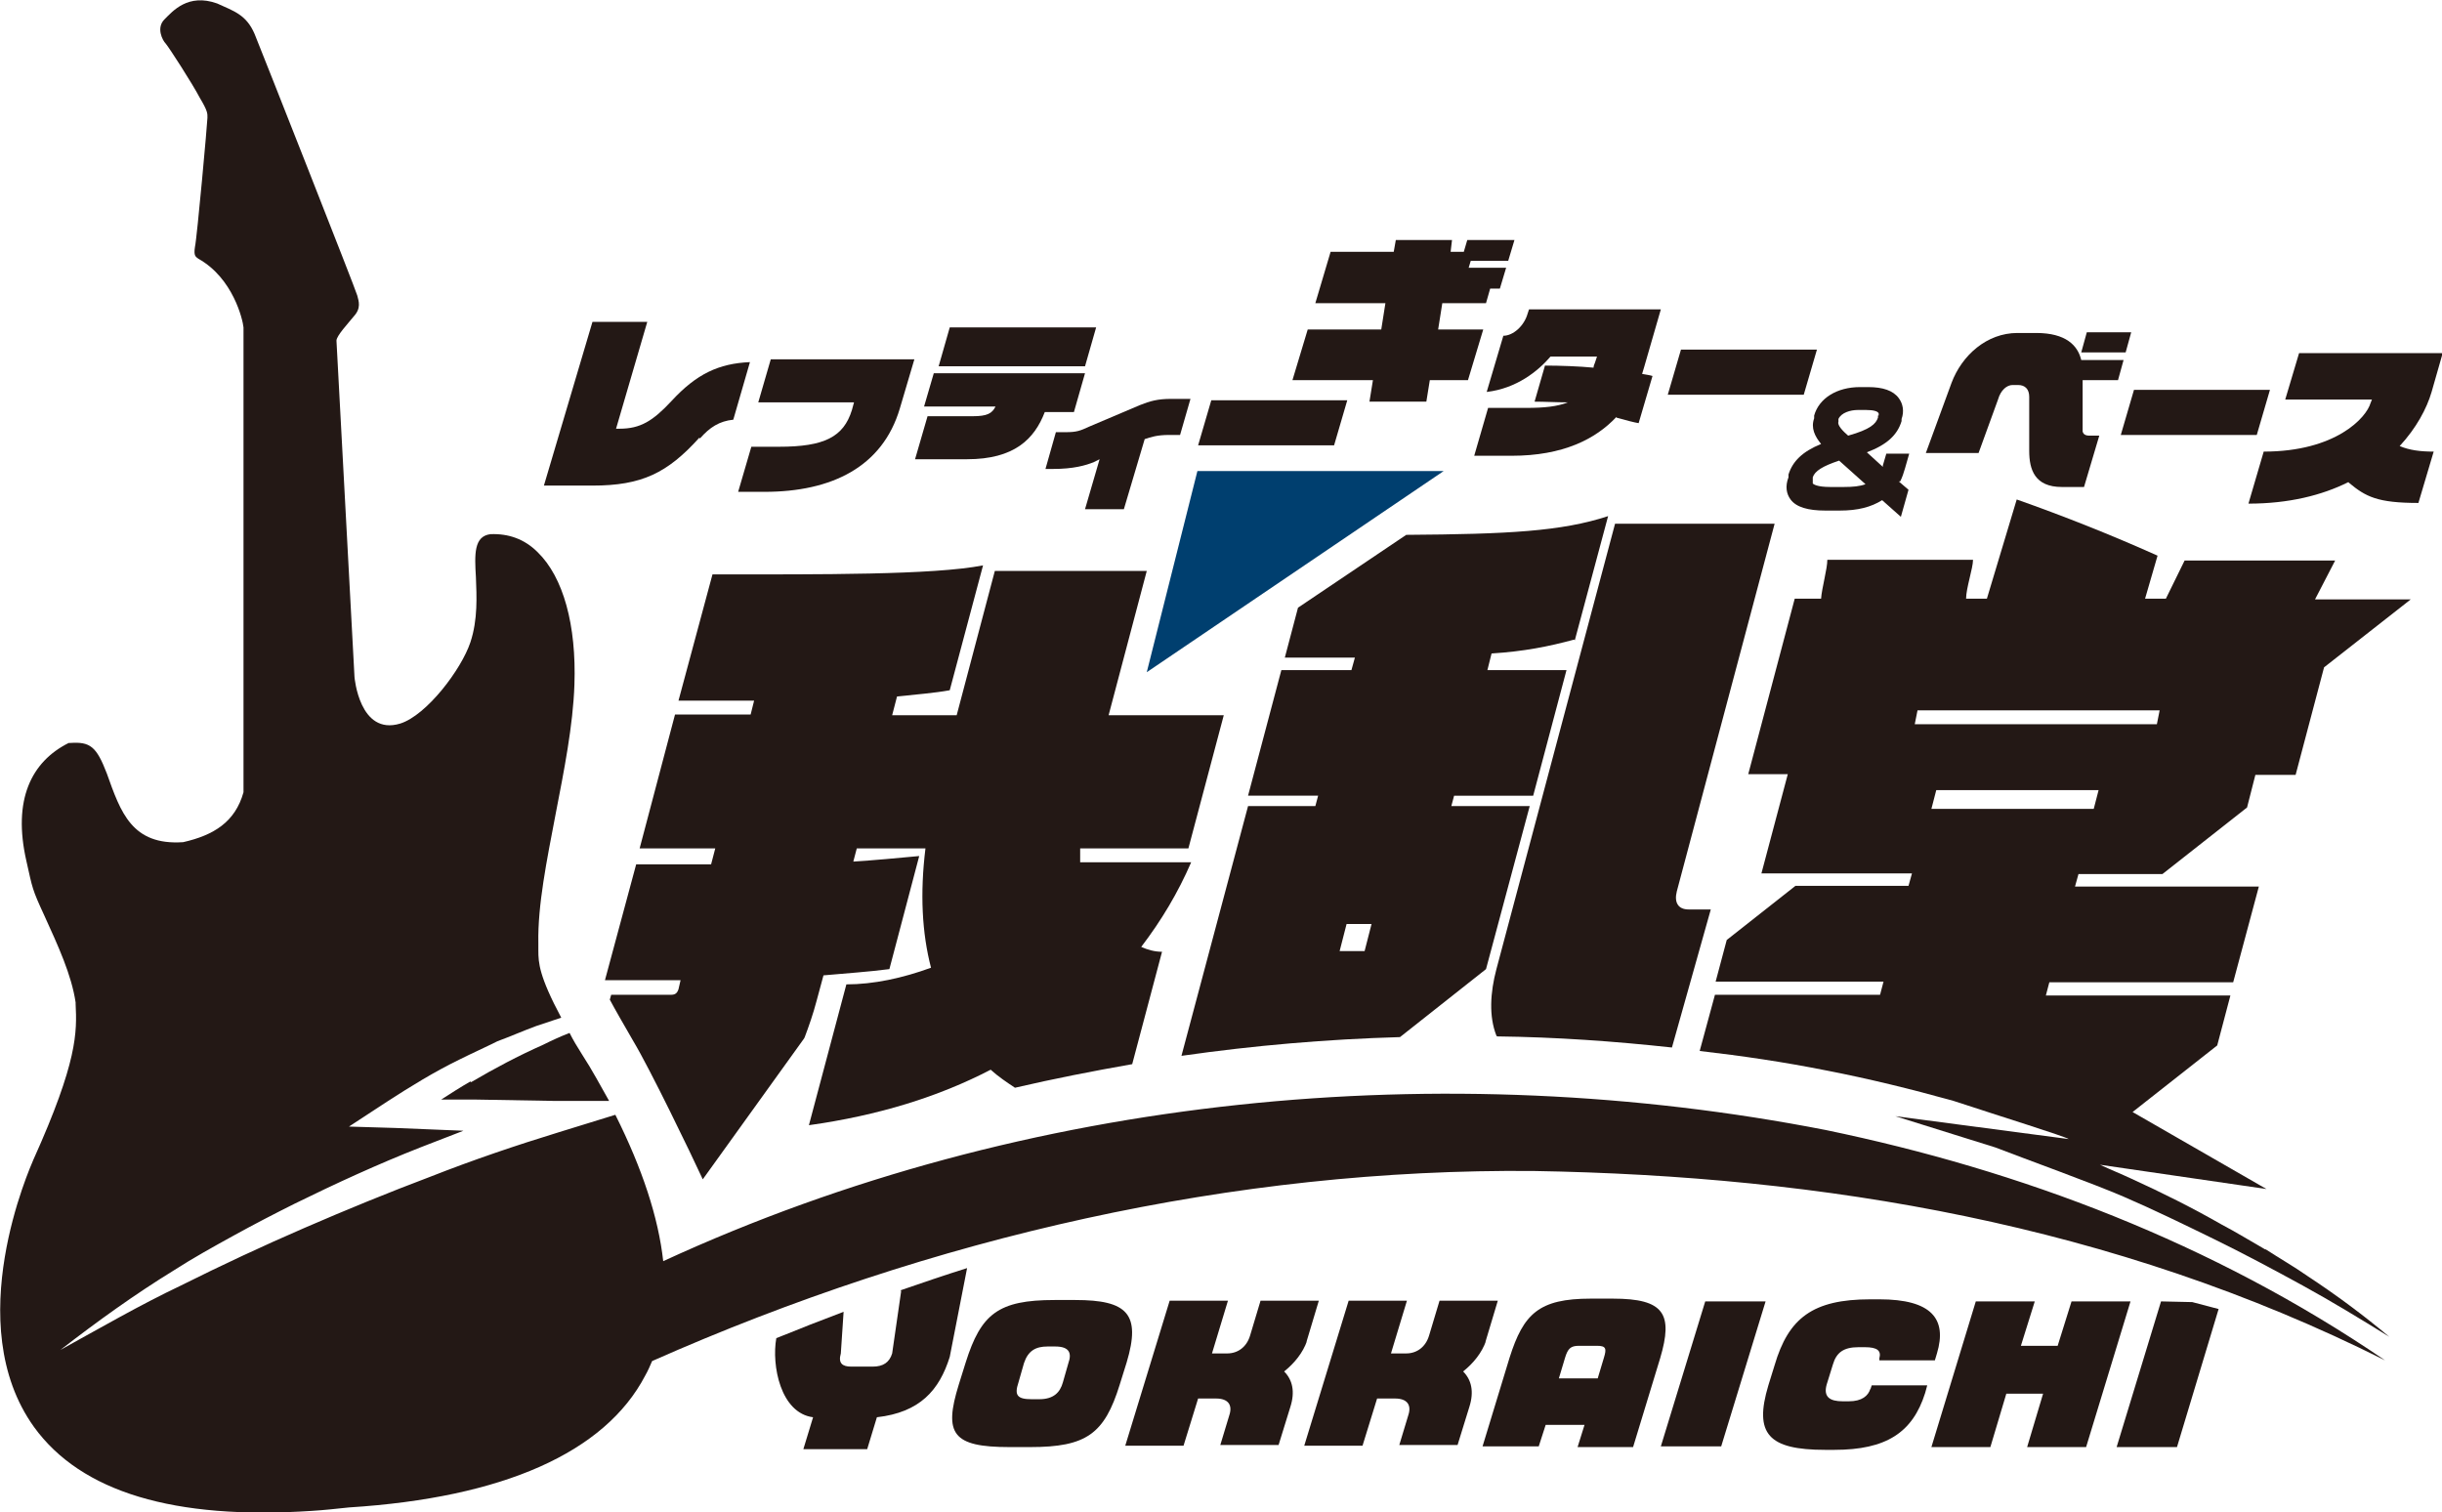
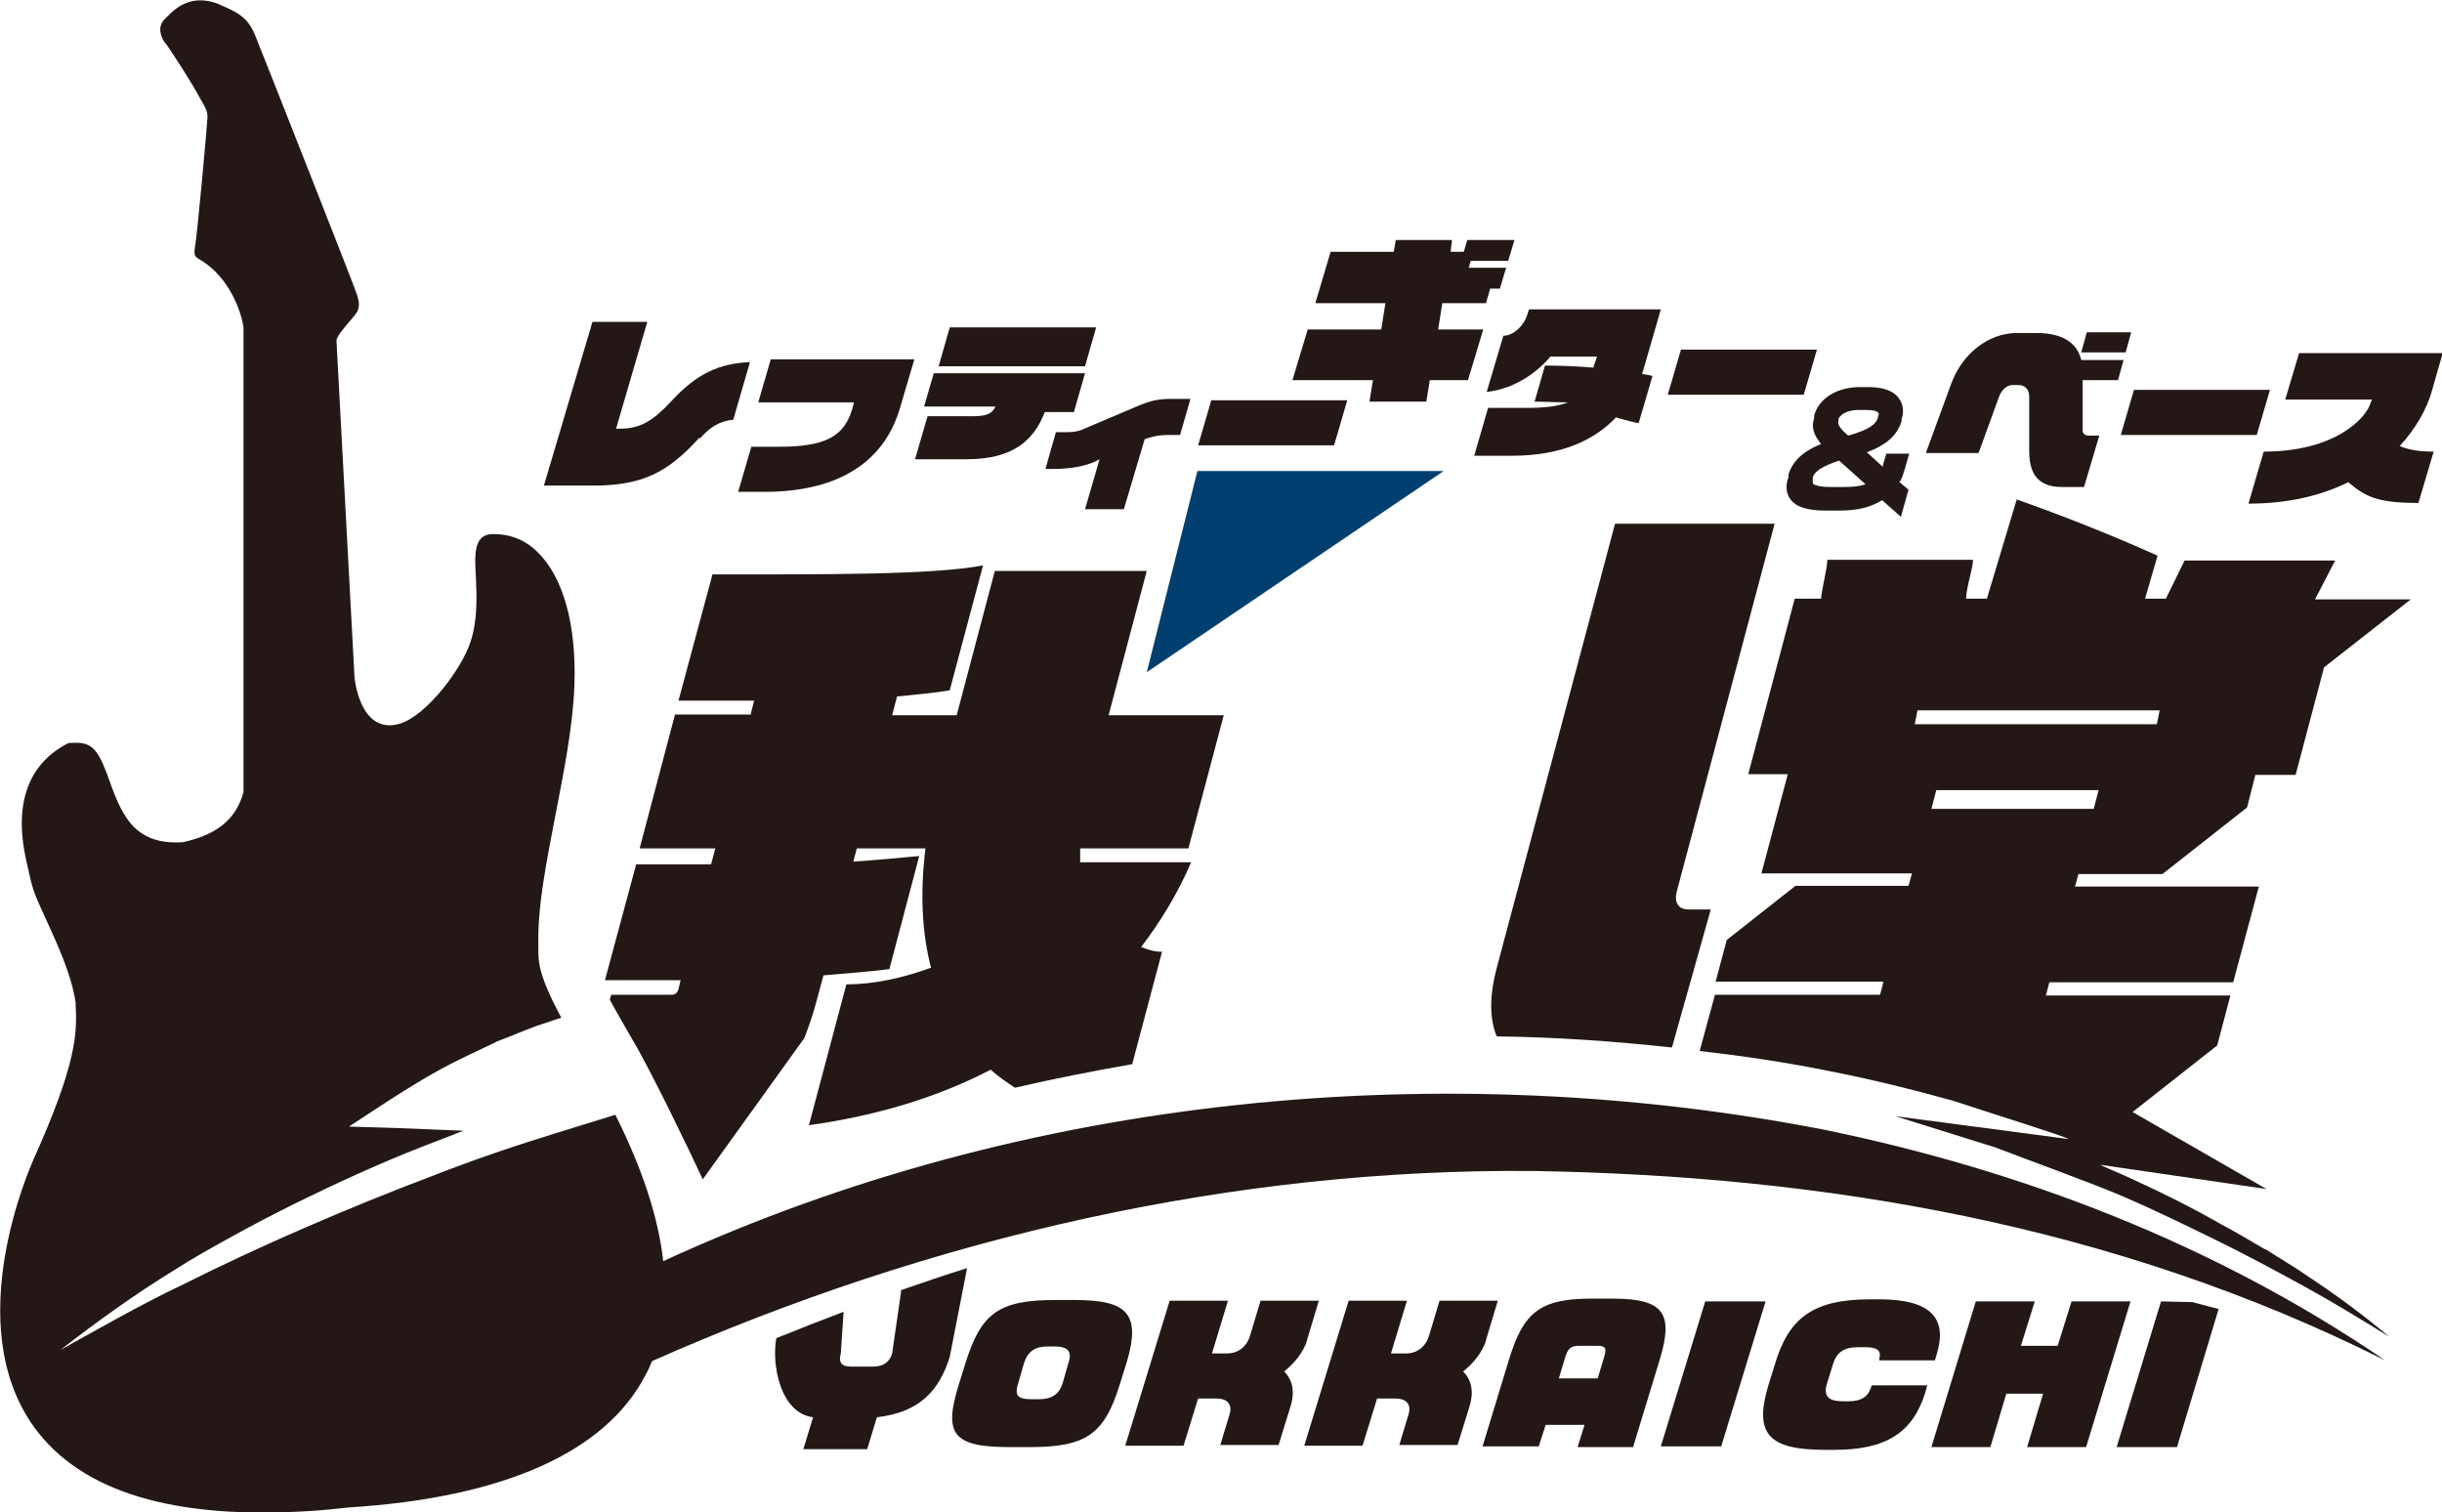
<svg xmlns="http://www.w3.org/2000/svg" id="_レイヤー_1" data-name="レイヤー 1" version="1.1" viewBox="0 0 352 218">
  <defs>
    <style>
      .cls-1 {
        fill: #231815;
      }

      .cls-1, .cls-2 {
        stroke-width: 0px;
      }

      .cls-2 {
        fill: #003f6f;
        fill-rule: evenodd;
      }
    </style>
  </defs>
  <polygon class="cls-2" points="172.6 67.9 165.3 96.9 208.1 67.9 172.6 67.9" />
  <g>
    <path class="cls-1" d="M263.2,162.9c-54.8-10.7-115.1-5.3-167.6,18.9-.7-6.3-3-13.3-6.9-21.1l-8.1,2.5c-6.2,1.9-12.4,4-18.5,6.4-6.1,2.3-12.2,4.8-18.2,7.4-6,2.6-12,5.4-17.8,8.3-5.9,2.8-11.6,6.1-17.4,9.3,5.3-4.1,10.7-8,16.4-11.5,2.8-1.8,5.7-3.4,8.6-5,2.9-1.6,5.8-3.1,8.8-4.6,5.9-2.9,12-5.7,18.1-8.1,2.1-.8,4.1-1.6,6.2-2.4l-9.8-.4-6.7-.2,5.5-3.6c3.4-2.2,6.8-4.3,10.5-6.1,1.8-.9,3.6-1.7,5.4-2.6,1.9-.7,3.7-1.5,5.6-2.2,1.2-.4,2.4-.8,3.6-1.2-3.2-6-3.3-7.9-3.3-9.7,0-.4,0-.7,0-1.1-.1-5.4,1.2-11.8,2.5-18.6,1.2-6.2,2.5-12.7,2.7-18.6.3-8.6-1.6-15.5-5.3-19.1-1.9-1.9-4.2-2.7-6.8-2.6-2.4.3-2.3,2.9-2.1,6.2.1,2.7.3,6.1-.8,9.4-1.3,3.9-6.3,10.5-10.1,11.7-5.9,1.8-6.6-6.7-6.6-6.7l-2.6-48.5c0-.7,1.7-2.5,2.5-3.5,1.1-1.2.7-2.2.5-3S37.8,7.6,36.7,4.9c-1.2-2.8-3-3.3-5.4-4.4-4.2-1.5-6.4,1.1-7.6,2.3-1.2,1.2-.3,3,.2,3.5.5.6,3.8,5.7,4.9,7.8,1.2,2,1.1,2.3,1.1,2.9s-1.5,17.3-1.8,18.6c-.2,1.3.1,1.4.5,1.7,5,2.8,6.4,8.8,6.5,9.9v67c-1.2,4.3-4.3,6.2-8.7,7.2-7.4.5-9-4.3-11-9.9-1.5-3.9-2.4-4.6-5.3-4.4,0,0,0,0,0,0h-.2c-5.4,2.7-8.1,8.2-6.1,17,.9,4,.8,4,2.6,7.9,2,4.4,3.9,8.5,4.5,12.5v.2c.2,4.1.3,8.3-6.1,22.5-.4,1-10.6,23.6.1,38.5,6.8,9.4,20.2,13.4,40,12.1,1.7-.1,3.5-.3,5.4-.5,22.2-1.4,36.9-7.9,42.7-19,.4-.7.7-1.4,1-2.1,40.4-17.9,83.9-27.8,127.1-27.4,41.6.7,83.4,7.6,122.7,27.3-24.9-17-52.6-27.4-80.6-33.2Z" />
-     <path class="cls-1" d="M67.8,155.9c-1.4.8-2.8,1.7-4.2,2.6h4.7s11.6.2,11.6.2h7.9c-1.2-2.1-2.4-4.4-3.9-6.7-.7-1.1-1.3-2.1-1.8-3.1-1.3.5-2.6,1.1-3.8,1.7-3.6,1.6-7,3.4-10.4,5.4Z" />
  </g>
  <path class="cls-1" d="M215.8,149.4c8.5.1,16.9.7,25.2,1.6l5.6-19.9h-3.2c-1.5,0-2.1-1-1.7-2.6l14.1-53h-23s-17.1,64.2-17.1,64.2c-.9,3.4-1.1,6.8,0,9.6Z" />
-   <path class="cls-1" d="M227,92.3l4.8-17.9c-6.7,2.2-14.4,2.6-29.1,2.7l-15.6,10.5-1.9,7.2c3.8,0,7.1,0,10.1,0l-.5,1.8h-10.1s-4.8,18.1-4.8,18.1h10.1s-.4,1.5-.4,1.5h-9.7s-9.6,36-9.6,36c10.5-1.5,21-2.4,31.5-2.7l12.4-9.8,6.3-23.5h-11.3s.4-1.5.4-1.5h11.4s4.8-18.1,4.8-18.1h-11.4s.6-2.4.6-2.4c4.7-.3,8.2-1,11.9-2ZM196.7,137.1h-3.6s1-3.9,1-3.9h3.6s-1,3.9-1,3.9Z" />
  <path class="cls-1" d="M300.2,54.8v7.4c.1.4.4.6,1,.6h1.4l-2.2,7.4h-3.2c-3.9,0-4.7-2.5-4.7-5.2v-7.8c0-1.1-.6-1.7-1.6-1.7h-.8c-.8,0-1.7.7-2.1,2.1l-2.8,7.7h-7.6l3.7-10.1c1.5-4,5.1-7.2,9.5-7.2h2.7c4.3,0,6,1.8,6.5,3.9h6.1l-.8,2.9h-5ZM300,50.8l.8-2.9h6.4l-.8,2.9h-6.4Z" />
  <path class="cls-1" d="M338.5,69.5c-3.8,1.9-8.6,3.1-14.4,3.1l2.2-7.5c10.4,0,14.8-4.9,15.4-7l.2-.5h-12.5l2-6.7h20.7l-1.6,5.6c-.7,2.4-2.2,5.2-4.6,7.8,1.4.6,3,.8,4.9.8l-2.2,7.4c-5.9,0-7.6-.9-10-2.9Z" />
  <path class="cls-1" d="M100.8,63.1c-4.6,5.1-8.3,6.9-15.4,6.9h-7l7-23.6h7.9l-4.5,15.4h.5c3,0,4.8-1.1,7.5-4,3.6-3.9,6.8-5.4,11.3-5.6l-2.4,8.3c-2,.2-3.4,1.1-4.8,2.7Z" />
  <path class="cls-1" d="M110.2,70.9h-3.8l1.9-6.5h4c6.5,0,9.3-1.4,10.5-5.3l.3-1.1h-13.8l1.8-6.2h20.7l-2.1,7.1c-2.5,8.4-9.8,12-19.5,12Z" />
  <path class="cls-1" d="M150.6,59.4c-1.5,3.9-4.4,6.8-11.2,6.8h-7.5l1.8-6.2h6.5c2.1,0,2.8-.4,3.3-1.4h-10.3l1.4-4.8h21.8l-1.6,5.6h-4.3ZM135.3,52.8l1.6-5.6h21.1l-1.6,5.6h-21.1Z" />
  <path class="cls-1" d="M168.5,62.7c-1.7,0-2.6.3-3.5.6l-3,10.1h-5.6l2.1-7.2-.8.4c-1.2.5-3,1-5.9,1h-1.1l1.5-5.3h1.4c1.6,0,2.1-.2,3.4-.8l7.3-3.1c1.5-.6,2.6-.9,4.5-.9h2.8l-1.5,5.2h-1.7Z" />
  <path class="cls-1" d="M172.7,64.2l1.9-6.5h19.6l-1.9,6.5h-19.6Z" />
  <path class="cls-1" d="M214.8,41.6l-.6,2.1h-6.3l-.6,3.8h6.5l-2.2,7.3h-5.5l-.5,3.1h-8.2l.5-3.1h-11.6l2.2-7.3h10.6l.6-3.8h-10.1l2.2-7.4h9.1l.3-1.7h8.1l-.2,1.7h1.9l.5-1.7h6.8l-.9,3h-5.4l-.3,1h5.4l-.9,3h-1.4Z" />
  <path class="cls-1" d="M233,60.1c-3,3.2-7.7,5.6-15.1,5.6h-5.4l2-6.9h5.5c2.6,0,4.5-.2,6-.8-1.6,0-3.4-.1-4.8-.1l1.5-5.2c2.2,0,4.9.1,7,.3,0-.2.1-.5.2-.7l.3-.9h-6.7c-1.8,2.1-4.9,4.6-9.2,5.1l2.4-8.1c1.4,0,3-1.4,3.5-3.2l.2-.6h19l-2.4,8.3c-.1.3-.2.7-.3,1,.6.1,1.2.2,1.5.3l-2,6.8c-.6-.1-1.8-.4-3.2-.8Z" />
  <path class="cls-1" d="M240.4,56.9l1.9-6.5h19.6l-1.9,6.5h-19.6Z" />
  <path class="cls-1" d="M305.7,62.7l1.9-6.5h19.6l-1.9,6.5h-19.6Z" />
  <path class="cls-1" d="M129.9,186.1l-1.3,9c-.4,1.3-1.3,1.9-2.8,1.9h-3.1c-1.3,0-1.9-.5-1.5-1.9l.4-6c-3.2,1.2-6.5,2.5-9.7,3.8-.7,3.9.6,10.8,5.3,11.4l-1.4,4.6h9.2s1.4-4.6,1.4-4.6c6.2-.7,9-3.9,10.5-8.7l2.5-12.8c-3.2,1-6.4,2.1-9.6,3.2Z" />
  <g>
    <path class="cls-1" d="M214.1,193.5l1.8-6h-8.4s-1.5,5-1.5,5c-.5,1.7-1.8,2.6-3.3,2.6h-2.2s2.3-7.6,2.3-7.6h-8.4s-6.4,20.9-6.4,20.9h8.4s2.1-6.8,2.1-6.8h2.6c1.7,0,2.4.9,1.9,2.4l-1.3,4.3h8.4s1.7-5.5,1.7-5.5c.7-2.2.3-3.9-.9-5.1,1.5-1.2,2.7-2.7,3.3-4.4Z" />
    <path class="cls-1" d="M155,187.4h-3c-8.1,0-10.6,2-12.8,9l-1,3.2c-2.2,7.1-.9,9,7.3,9h3c8.1,0,10.7-1.9,12.9-9l1-3.2c2.1-7,.1-9-7.4-9ZM154,196.5l-.8,2.8c-.4,1.4-1.3,2.4-3.4,2.4h-1.1c-2.1,0-2.5-.6-1.9-2.4l.8-2.8c.6-1.8,1.7-2.4,3.4-2.4h1.1c2.1,0,2.4,1,1.9,2.4Z" />
    <path class="cls-1" d="M188.3,193.5l1.8-6h-8.4s-1.5,5-1.5,5c-.5,1.7-1.8,2.6-3.3,2.6h-2.2s2.3-7.6,2.3-7.6h-8.4s-6.4,20.9-6.4,20.9h8.4s2.1-6.8,2.1-6.8h2.6c1.7,0,2.4.9,1.9,2.4l-1.3,4.3h8.4s1.7-5.5,1.7-5.5c.7-2.2.3-3.9-.9-5.1,1.5-1.2,2.7-2.7,3.3-4.4Z" />
    <polygon class="cls-1" points="316 187.7 311.5 187.6 305.1 208.6 313.8 208.6 319.8 188.7 316 187.7" />
    <polygon class="cls-1" points="298.6 187.6 296.6 194 291.3 194 293.3 187.6 284.8 187.6 278.4 208.6 286.9 208.6 289.2 200.9 294.5 200.9 292.2 208.6 300.7 208.6 307.1 187.6 298.6 187.6" />
    <path class="cls-1" d="M269.6,200.2c-.3,1-1.2,1.8-3.1,1.8h-.9c-1.8,0-2.8-.6-2.3-2.4l.9-2.9c.5-1.7,1.5-2.5,3.7-2.5h.9c1.8,0,2.4.5,2.1,1.6v.3c0,0,8,0,8,0l.3-1c1.5-5-.8-7.8-8.3-7.8h-1.3c-8.3,0-11.8,2.7-13.8,9.5l-.9,2.9c-2.1,7,0,9.3,8.2,9.3h1.3c7.5,0,11.3-2.5,13.1-8.2l.3-1.1h-8s-.2.6-.2.6Z" />
    <path class="cls-1" d="M232.4,187.2h-3.1c-7.5,0-9.7,2.2-11.7,8.5l-3.9,12.8h8.1s1-3.1,1-3.1h5.6s-1,3.2-1,3.2h8s3.9-12.8,3.9-12.8c1.9-6.4.6-8.6-6.8-8.6ZM231.2,195.7l-.9,3h-5.6s.9-3,.9-3c.4-1.3.8-1.7,2-1.7h2.6c1.3,0,1.4.4,1,1.7Z" />
    <polygon class="cls-1" points="245.8 187.6 239.4 208.5 248.1 208.5 254.5 187.6 245.8 187.6" />
  </g>
  <path class="cls-1" d="M116,149.5c.6-1.6,1.2-3.3,1.7-5.2l1-3.7c3.3-.3,6.4-.5,9.5-.9l4.3-16.3c-3.2.3-6.4.6-9.5.8l.5-1.9h9.9c-.8,6.5-.5,12.2.8,17.2-4.1,1.5-8.3,2.4-12.2,2.4l-5.4,20.3c10-1.4,18.7-4.1,26.2-8,1.1,1,2.3,1.8,3.5,2.6,5.6-1.3,11.2-2.4,16.9-3.4l4.3-16.2c-1.1,0-2.1-.3-3-.7,2.9-3.8,5.3-7.8,7.2-12.2h-16c0-.6,0-1.3,0-2h15.6s5.1-19.2,5.1-19.2h-16.6s5.5-20.8,5.5-20.8h-21.9s-5.5,20.8-5.5,20.8h-9.3s.7-2.7.7-2.7c2.8-.3,5.4-.5,7.6-.9l4.8-18c-7.2,1.4-23.4,1.3-39,1.3l-4.9,18.2c3.6,0,7.2,0,10.9,0l-.5,2h-10.9s-5.1,19.3-5.1,19.3h10.9s-.6,2.3-.6,2.3c-3.5,0-7,0-10.8,0l-4.5,16.7c3.8,0,7.4,0,10.9,0l-.3,1.3c-.2.6-.5.8-1.1.8h-8.6s-.2.7-.2.7c.8,1.5,1.9,3.4,3.4,6,2.4,4,8.3,16.2,10,19.9l14.6-20.3Z" />
  <path class="cls-1" d="M326.5,180.1c-2.1-1.2-4.2-2.5-6.3-3.6-4.2-2.4-8.6-4.6-13-6.6-1.5-.7-3-1.3-4.5-2l24,3.5-19.3-11.1,12.2-9.6,1.9-7.2h-26.6s.5-1.9.5-1.9h26.5s3.7-13.8,3.7-13.8h-26.5s.5-1.8.5-1.8h12.1s12.2-9.6,12.2-9.6l1.2-4.7h5.8s4.1-15.5,4.1-15.5l12.5-9.8h-13.8s2.9-5.6,2.9-5.6h-21.7s-2.7,5.5-2.7,5.5h-3s1.8-6.2,1.8-6.2c-6.7-3-13.5-5.7-20.3-8.1l-4.3,14.3h-3c0-1.5,1-4.4,1-5.6h-21c0,1.3-.8,4.1-.9,5.6h-3.8s-6.7,25.3-6.7,25.3h5.7s-3.8,14.3-3.8,14.3h21.7s-.5,1.8-.5,1.8h-16.3s-9.9,7.8-9.9,7.8l-1.6,6h24.2s-.5,1.9-.5,1.9h-23.8s-2.2,8.1-2.2,8.1c6.1.7,12.2,1.6,18.2,2.8,6.2,1.2,12.3,2.7,18.4,4.4,7,2.3,16,5.1,16.6,5.5l-25-3.3,14.4,4.5c4.4,1.7,14.1,5.2,18.5,7.1,4.4,1.9,8.7,4,13,6.1,4.3,2.1,8.6,4.4,12.8,6.7,4.2,2.3,8.3,4.8,12.5,7.4-3.7-3.1-7.6-6-11.7-8.7-2-1.4-4.1-2.6-6.1-3.9ZM276.4,102.4h34.9s-.4,2-.4,2h-34.9s.4-2,.4-2ZM278.4,116.6l.7-2.7h23.4s-.7,2.7-.7,2.7h-23.4Z" />
  <path class="cls-1" d="M273.9,69.4c.3-.6.5-1.2.7-1.9l.6-2.1h-3.3l-.5,1.7c0,0,0,.1,0,.2l-2.3-2.1c2.9-1.1,4.4-2.5,5-4.5v-.3c.4-1.1.2-2.2-.4-3-.8-1.1-2.3-1.6-4.4-1.6h-1.2c-3.3,0-5.9,1.6-6.6,4.1v.4c-.5,1.4.1,2.6,1,3.7-2.7,1.1-4.1,2.5-4.7,4.4v.4c-.5,1.3-.3,2.4.3,3.2.8,1.1,2.5,1.6,5,1.6h2.1c2.6,0,4.5-.5,6.1-1.5l2.7,2.4,1.1-3.9-1.4-1.2ZM265.9,70.2h-2.1c-1.9,0-2.4-.4-2.5-.5,0-.1,0-.3,0-.6v-.3c.3-.9,1.4-1.6,3.8-2.4l3.8,3.4c-.8.3-1.8.4-3.1.4ZM270.7,59.9v.3c-.3.9-1.1,1.7-4.3,2.6-.7-.6-1.6-1.5-1.4-2v-.4c.4-.9,1.7-1.3,2.8-1.3h1.2c1.1,0,1.7.2,1.8.5,0,0,0,.1,0,.3Z" />
</svg>